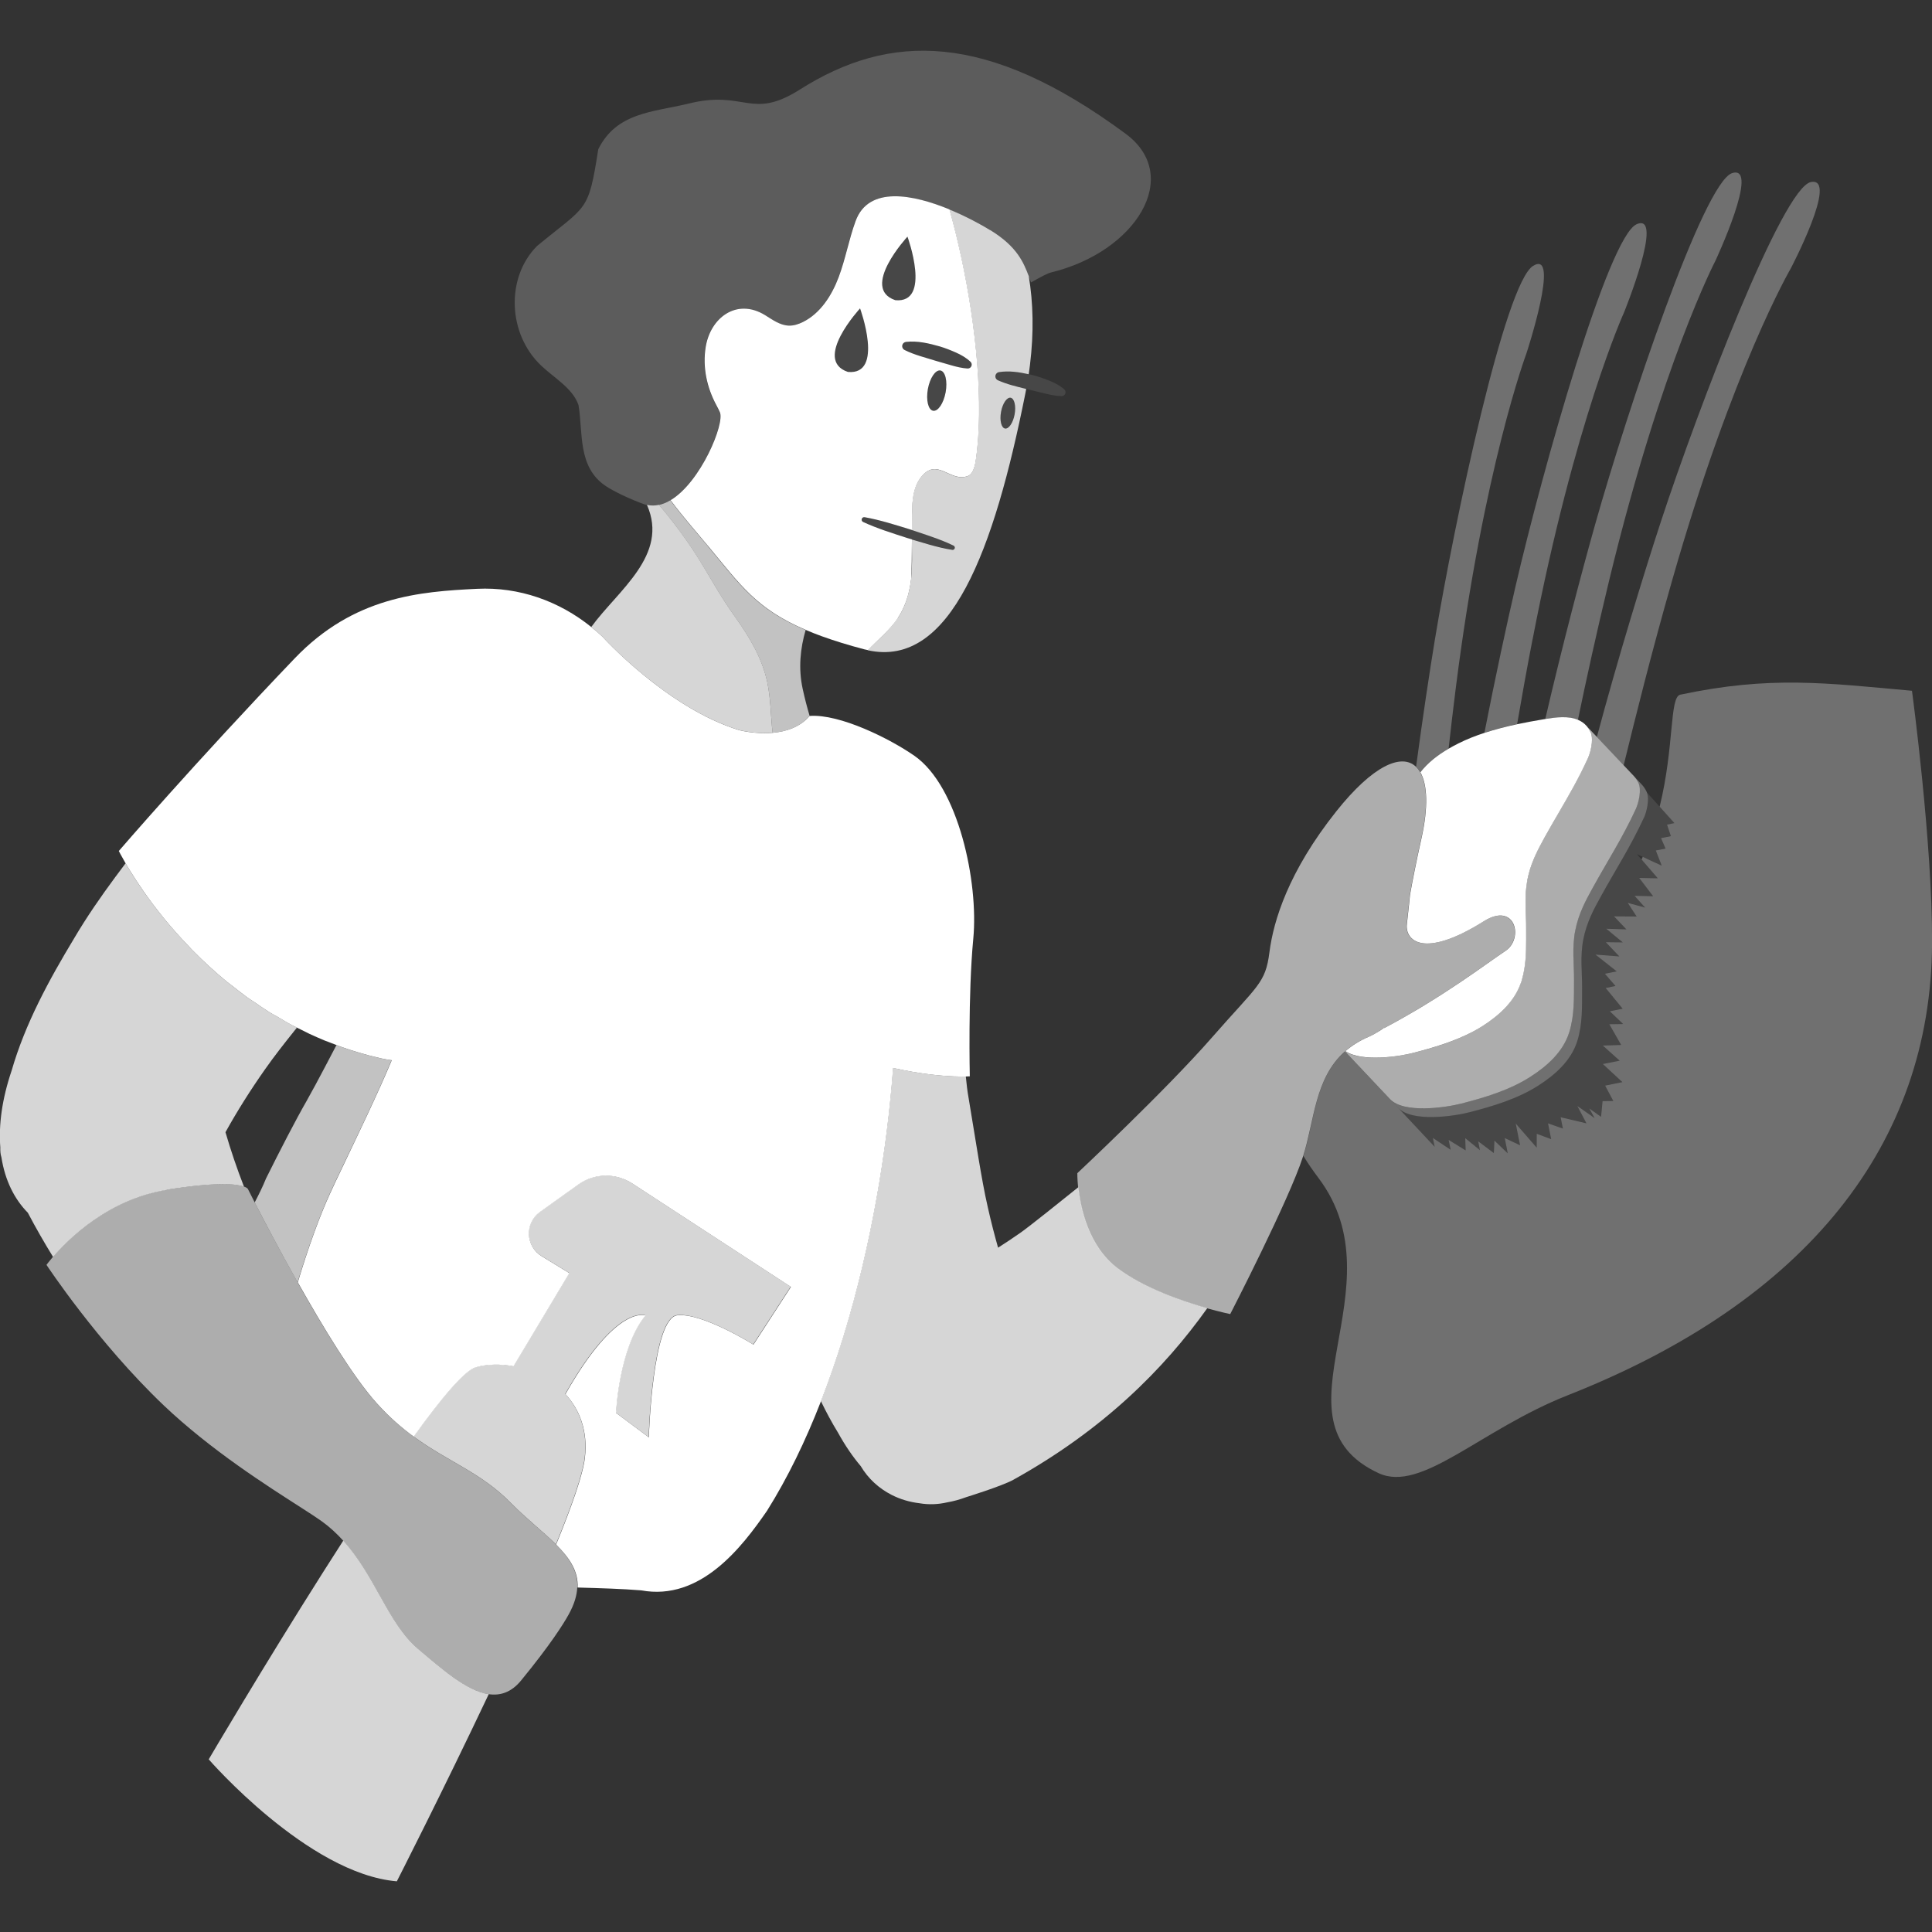
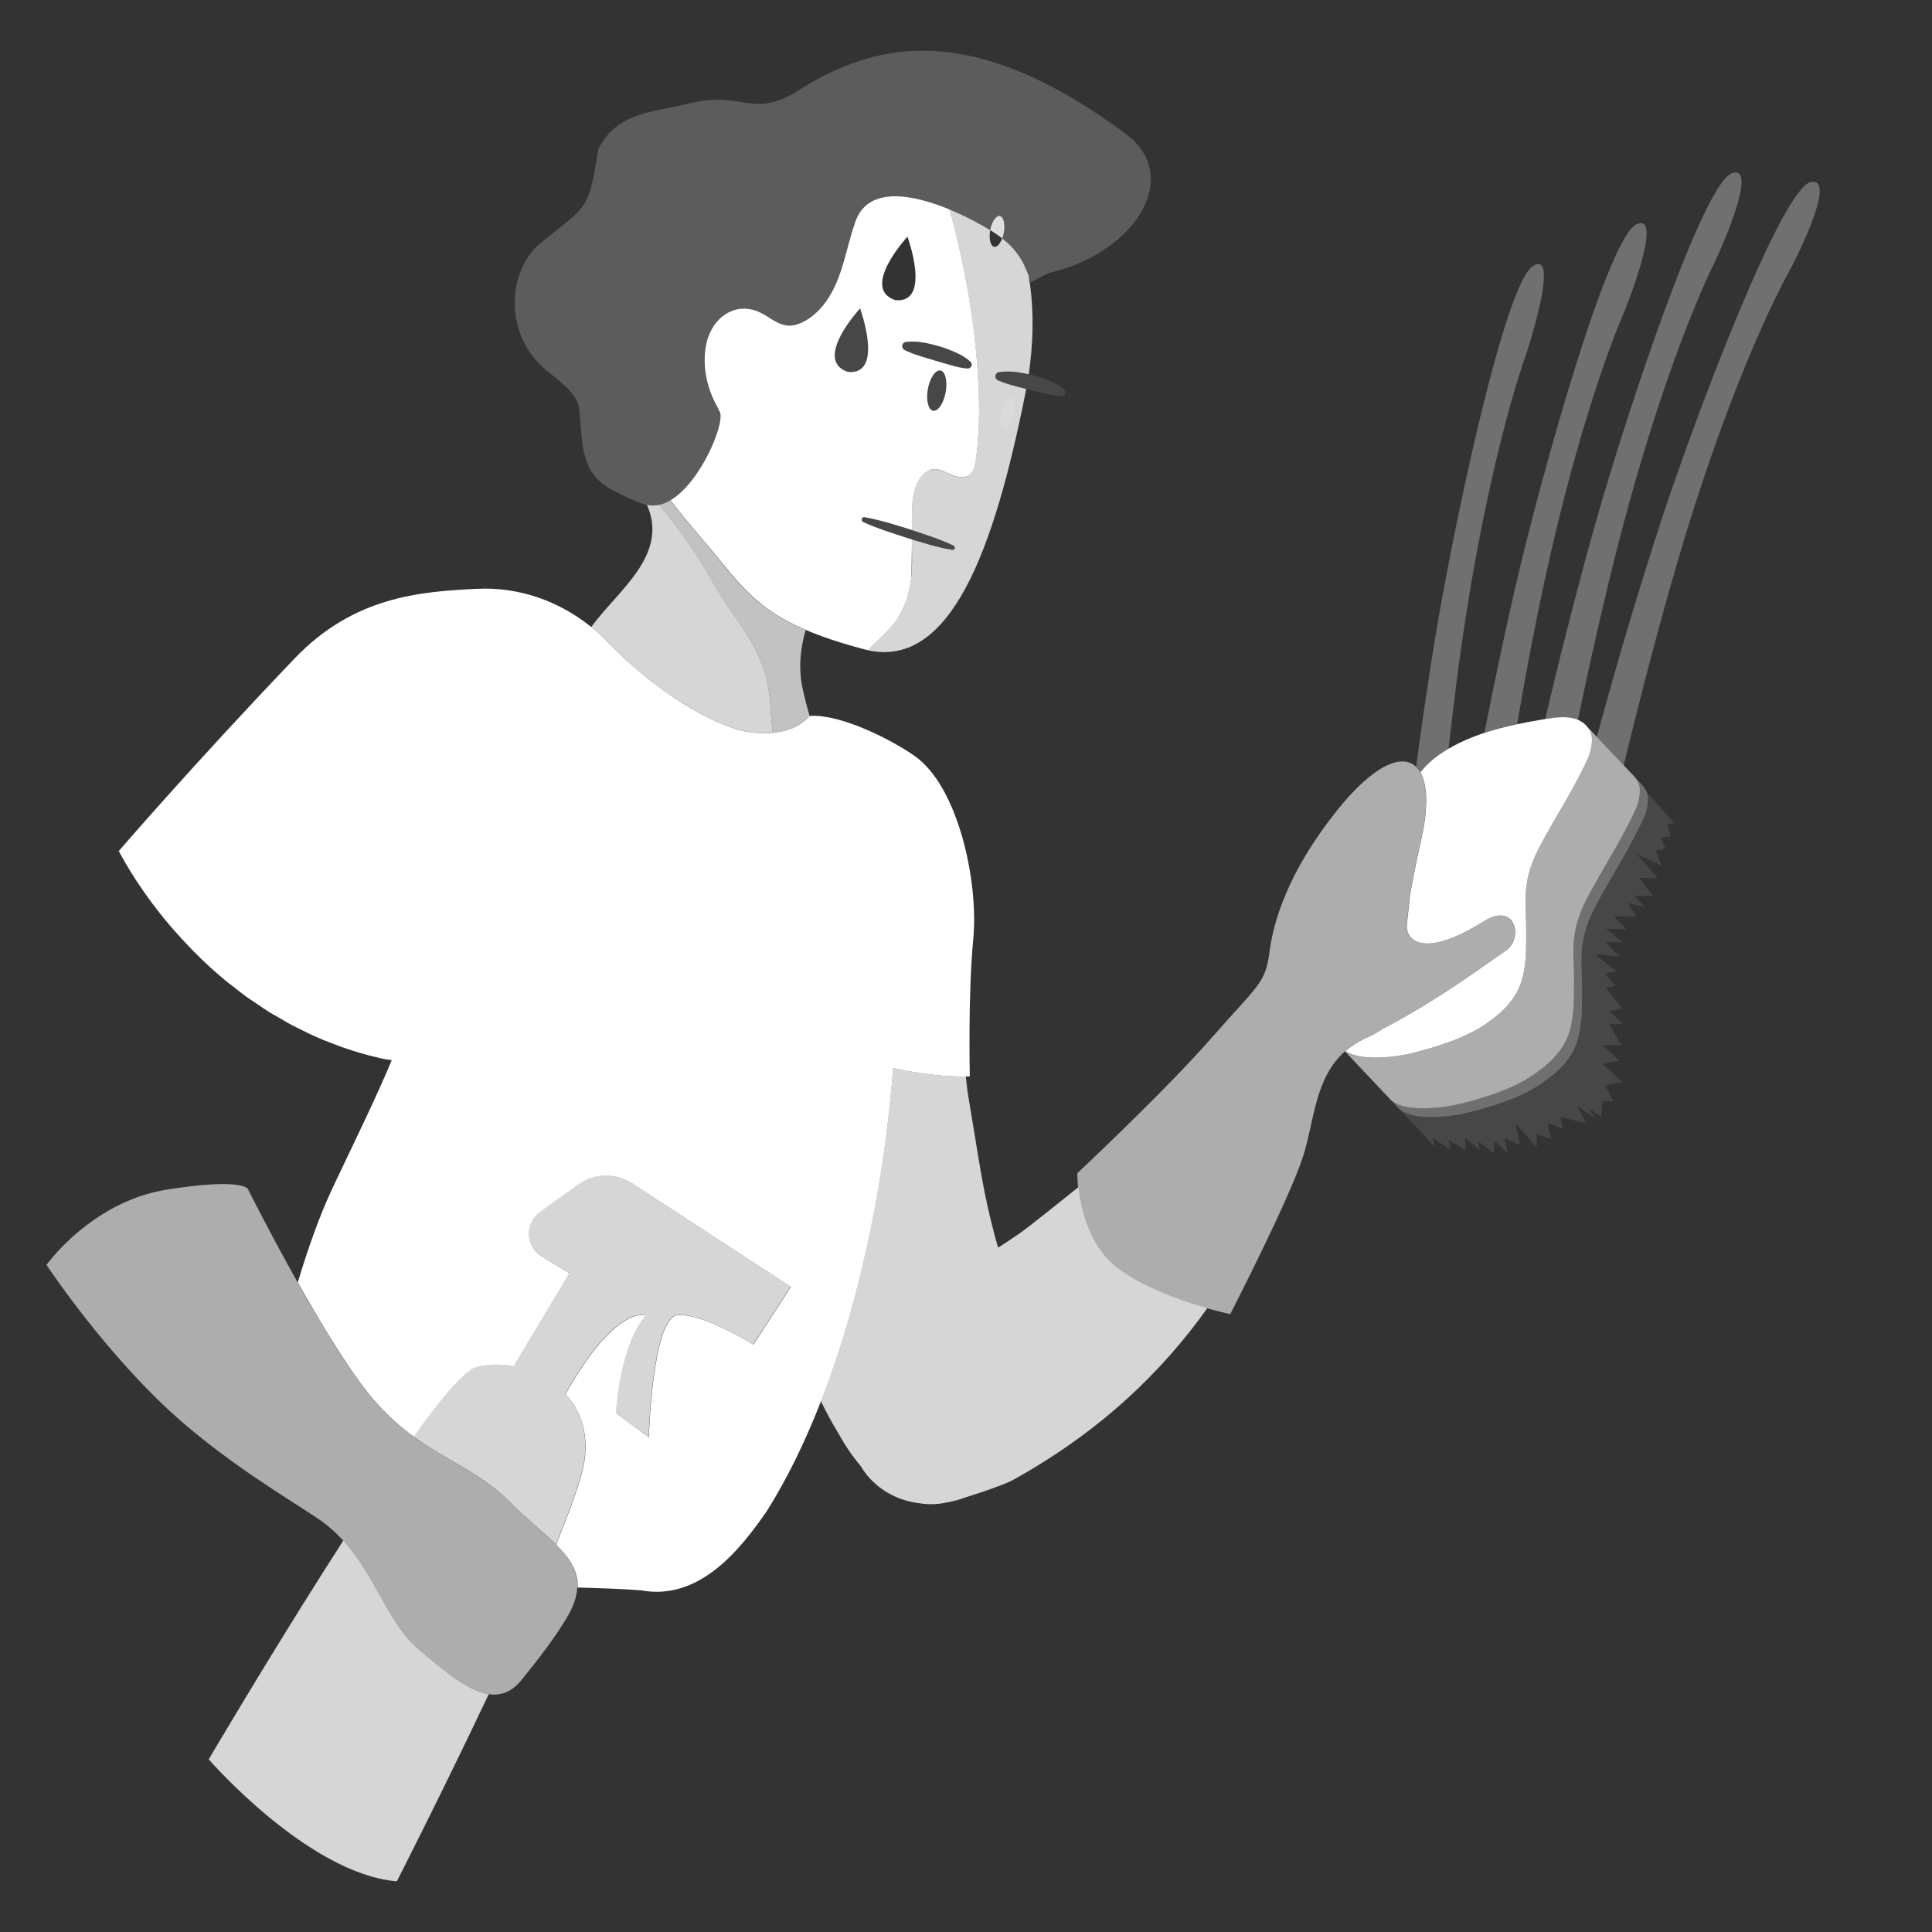
<svg xmlns="http://www.w3.org/2000/svg" viewBox="0 0 300 300">
  <rect x="0" y="0" width="300" height="300" fill="#333333" stroke="none" />
  <g fill="#fff">
-     <path d="m 296.87 107.26 c -13.35 -1.2 -21.98 -2.36 -35.96 .61 -1.69 .36 -.9 8.04 -3.2 17.39 l 2.29 2.55 -1.15 .23 .6 1.79 -1.53 .31 .7 1.62 -1.51 .3 .92 2.36 -2.95 -1.37 c -.06 .14 -.12 .27 -.18 .41 l 2.52 2.92 -2.89 -.06 2.16 2.84 -2.88 -.06 1.64 1.83 -2.7 -.74 1.38 2.12 -3.51 -.02 1.92 2.02 -3.13 -.1 2.57 2.12 -2.64 -.03 2.11 2.21 -3.72 -.29 3.31 2.61 -1.84 .37 1.65 1.9 -1.53 .31 2.64 3.22 -1.99 .4 2.07 1.98 -2.15 .03 1.84 3.22 -2.85 .09 2.62 2.35 -2.61 .52 3.03 2.81 -2.68 .54 1.27 2.39 -1.67 .02 -.23 2.44 -1.83 -1.3 .83 1.5 -2.69 -1.89 1.42 2.7 -4.01 -.95 .35 1.76 -2.31 -.81 .49 2.45 -2.24 -.83 -.01 2.15 -3.25 -3.74 .67 3.37 -2.38 -1.12 .47 2.38 -2.07 -1.98 -.09 1.93 -2.44 -1.83 .28 1.38 -2.28 -1.86 .06 1.9 -2.64 -1.63 .31 1.53 -2.76 -1.84 .28 1.38 -5.66 -6.04 -1.27 -1.35 -6.99 -7.41 c -4.67 4.13 -4.72 10.7 -6.46 16.22 .69 1.13 1.46 2.26 2.31 3.38 12.93 17.1 -8.16 37.73 9.36 45.88 6.67 3.1 15.76 -6.72 29.37 -12.09 37.2 -14.66 56.41 -39.06 56.58 -70.15 .08 -15.54 -3.12 -39.25 -3.12 -39.25 z" opacity=".3" />
    <path d="m 167.45 184.34 c -2.69 2.16 -7.53 6.05 -9.01 7.09 -1.14 .8 -2.3 1.57 -3.46 2.31 -.58 -2.05 -1.11 -4.12 -1.58 -6.21 -.57 -2.47 -1 -4.99 -1.43 -7.51 l -1.56 -9.48 c -.2 -1.12 -.33 -2.25 -.44 -3.39 -.41 .01 -1.02 .01 -1.82 -.02 -2.05 -.07 -5.3 -.37 -9.49 -1.31 -.93 12.66 -3.38 27.53 -7.67 41.54 -1.06 3.47 -2.24 6.88 -3.53 10.19 .82 1.7 1.7 3.34 2.67 4.92 1.12 2.03 2.3 3.74 3.52 5.18 1.16 1.95 2.81 3.46 4.83 4.49 1.34 .68 2.79 1.1 4.28 1.28 1.46 .25 2.9 .19 4.29 -.13 .99 -.17 1.99 -.44 2.97 -.81 0 0 5.56 -1.72 7.31 -2.69 13.95 -7.74 23.41 -17.2 30.14 -26.66 -3.78 -1.06 -9.74 -3.08 -13.87 -6.17 -4.58 -3.43 -5.81 -9.41 -6.15 -12.62 z" opacity=".8" />
    <path d="m 245.02 111.78 c 1.28 -6.17 2.85 -13.39 4.87 -21.74 8.14 -33.58 16.49 -49.57 16.49 -49.57 s 7 -14.96 2.59 -13.59 c -4.41 1.38 -16.16 36.45 -21.24 54.42 -2.09 7.4 -5.19 19.18 -7.78 30.35 1.66 -.27 3.56 -.5 5.07 .14 z" opacity=".3" />
    <path d="m 259.69 89.98 c 9.45 -33.04 18.36 -48.26 18.36 -48.26 s 7.54 -14.33 3.14 -13.45 -17.47 35.02 -23.25 52.61 c -2.65 8.07 -6.76 21.52 -9.98 33.56 l 4.16 4.4 c 1.84 -7.48 4.19 -17.04 7.57 -28.86 z" opacity=".3" />
    <path d="m 237.98 99.29 c 6.55 -34 14.21 -50.8 14.21 -50.8 s 6.34 -15.61 1.94 -13.67 -14.54 37.89 -18.79 56.18 c -1.34 5.76 -3.14 14.11 -4.84 22.78 1.66 -.54 3.36 -.98 5.08 -1.34 .69 -4.03 1.47 -8.4 2.39 -13.15 z" opacity=".3" />
    <path d="m 224.94 116.24 c .33 -2.95 .69 -6.07 1.11 -9.38 4.33 -34.23 10.96 -51.94 10.96 -51.94 s 5.38 -16.32 1.04 -13.63 -12.17 39.46 -15.24 58.01 c -.84 5.11 -1.91 12.21 -2.92 19.75 .25 .24 .47 .53 .66 .86 1.17 -1.49 2.67 -2.66 4.39 -3.66 z" opacity=".3" />
-     <path d="m 25.94 184.73 c 7.9 -1.25 10.85 -.87 11.94 -.48 -1.09 -2.79 -2.04 -5.61 -2.87 -8.44 1.88 -3.39 3.95 -6.65 6.16 -9.79 1.43 -2.04 2.97 -3.99 4.52 -5.93 l .42 -.52 c -.18 -.09 -.37 -.18 -.55 -.27 -.84 -.44 -1.62 -.92 -2.42 -1.38 -.43 -.25 -.88 -.49 -1.3 -.74 -.78 -.49 -1.51 -1 -2.25 -1.51 -.39 -.27 -.81 -.52 -1.19 -.79 -.81 -.58 -1.56 -1.18 -2.31 -1.78 -.27 -.22 -.57 -.42 -.84 -.64 -1.95 -1.6 -3.72 -3.24 -5.32 -4.87 -.04 -.05 -.1 -.09 -.14 -.14 -.26 -.26 -.48 -.52 -.73 -.78 -1.29 -1.36 -2.48 -2.7 -3.53 -3.98 -.68 -.83 -1.31 -1.63 -1.88 -2.4 -1.92 -2.57 -3.3 -4.77 -4.15 -6.24 -.53 .71 -1.07 1.42 -1.62 2.17 -2.26 3.06 -4.43 6.19 -6.36 9.47 -3.93 6.51 -7.61 13.27 -9.71 20.54 -1.53 4.52 -2.03 8.52 -1.76 11.95 -.02 .54 .02 1.06 .17 1.52 .56 3.61 2.03 6.51 4.1 8.61 1.26 2.39 2.57 4.68 3.92 6.86 2.33 -2.72 8.55 -8.97 17.69 -10.42 z" opacity=".8" />
    <path d="m 255.25 127.01 c -2.11 4.59 -4.34 7.98 -6.68 12.21 -1.07 1.95 -2.21 4.04 -2.71 6.63 -.53 2.75 -.17 5.06 -.19 7.71 -.02 2.73 .1 5.43 -.74 8.07 -.96 3.04 -3.42 5.25 -6.03 6.92 -3.19 2.04 -7.07 3.21 -10.72 4.16 -2.37 .61 -8.93 1.6 -11.08 -.69 l 5.66 6.04 -.28 -1.38 2.76 1.84 -.31 -1.53 2.64 1.63 -.06 -1.9 2.28 1.86 -.28 -1.38 2.44 1.83 .09 -1.93 2.07 1.98 -.47 -2.38 2.38 1.12 -.67 -3.37 3.25 3.74 .01 -2.15 2.24 .83 -.49 -2.45 2.31 .81 -.35 -1.76 4.01 .95 -1.42 -2.7 2.69 1.89 -.83 -1.5 1.83 1.3 .23 -2.44 1.67 -.02 -1.27 -2.39 2.68 -.54 -3.03 -2.81 2.61 -.52 -2.62 -2.35 2.85 -.09 -1.84 -3.22 2.15 -.03 -2.07 -1.98 1.99 -.4 -2.64 -3.22 1.53 -.31 -1.65 -1.9 1.84 -.37 -3.31 -2.61 3.72 .29 -2.11 -2.21 2.64 .03 -2.57 -2.12 3.13 .1 -1.92 -2.02 3.51 .02 -1.38 -2.12 2.7 .74 -1.64 -1.83 2.88 .06 -2.16 -2.84 2.89 .06 -2.52 -2.92 -.71 -.82 .89 .41 2.95 1.37 -.92 -2.36 1.51 -.3 -.7 -1.62 1.53 -.31 -.6 -1.79 1.15 -.23 -2.29 -2.55 -2 -2.23 c .42 1.06 -.01 2.97 -.47 3.97 z" opacity=".1" />
    <path d="m 253.98 125.66 c -2.11 4.59 -4.34 7.98 -6.68 12.21 -1.07 1.95 -2.21 4.04 -2.71 6.63 -.53 2.75 -.17 5.06 -.19 7.71 -.02 2.73 .1 5.43 -.74 8.07 -.96 3.04 -3.42 5.25 -6.03 6.92 -3.19 2.04 -7.07 3.21 -10.72 4.16 -2.37 .61 -8.93 1.6 -11.08 -.69 l 1.27 1.35 c 2.15 2.29 8.72 1.3 11.08 .69 3.65 -.94 7.53 -2.11 10.72 -4.16 2.61 -1.67 5.08 -3.88 6.03 -6.92 .83 -2.64 .72 -5.34 .74 -8.07 .02 -2.66 -.34 -4.96 .19 -7.71 .5 -2.59 1.63 -4.68 2.71 -6.63 2.33 -4.23 4.56 -7.62 6.68 -12.21 .46 -1 .89 -2.91 .47 -3.97 -.01 -.04 -.02 -.08 -.04 -.11 -.2 -.43 -.45 -.78 -.72 -1.08 l -1.27 -1.35 c .28 .29 .52 .65 .72 1.08 .49 1.03 .04 3.04 -.43 4.08 z" opacity=".3" />
    <path d="m 220.55 119.9 c 1.1 1.93 1.25 5.44 .18 10.26 -.79 3.55 -1.37 6.43 -1.78 8.77 0 .02 -.26 2.62 -.49 4.57 -.29 2.45 2.44 5.52 11.93 -.44 4.97 -3.12 6.22 2.71 3.4 4.58 -3.07 2.04 -9.61 7.11 -18.86 12.01 v -.07 c -.48 .37 -.99 .68 -1.5 .96 -.08 .05 -.16 .09 -.25 .14 -.18 .09 -.35 .18 -.53 .26 -.01 .01 -.03 .01 -.04 .02 -1.49 .62 -2.68 1.39 -3.69 2.26 2.53 1.72 8.37 .84 10.57 .26 3.1 -.8 6.35 -1.77 9.21 -3.28 .52 -.28 1.03 -.56 1.52 -.88 2.52 -1.62 4.91 -3.75 5.92 -6.64 .03 -.09 .08 -.18 .11 -.28 .03 -.09 .05 -.17 .07 -.26 .59 -2.02 .66 -4.07 .66 -6.14 0 -.56 0 -1.11 0 -1.67 .01 -1.25 -.06 -2.43 -.09 -3.61 -.02 -.73 -.01 -1.45 .04 -2.21 .04 -.61 .12 -1.24 .24 -1.9 .05 -.26 .11 -.51 .17 -.76 .55 -2.24 1.57 -4.11 2.53 -5.86 .75 -1.36 1.49 -2.63 2.22 -3.88 1.54 -2.65 3.03 -5.21 4.46 -8.33 .01 -.03 .02 -.06 .04 -.09 .27 -.61 .52 -1.51 .59 -2.36 .05 -.62 .01 -1.21 -.19 -1.63 -.15 -.32 -.32 -.58 -.51 -.82 -.04 -.05 -.07 -.1 -.11 -.15 0 0 -.01 -.01 -.01 -.01 -.38 -.43 -.83 -.73 -1.32 -.94 -1.5 -.65 -3.41 -.41 -5.07 -.14 -.12 .02 -.24 .04 -.35 .06 -1.32 .22 -2.66 .47 -4.01 .75 -1.71 .36 -3.42 .8 -5.08 1.34 -1.41 .46 -2.78 1 -4.06 1.64 -.52 .26 -1.02 .53 -1.52 .82 -1.72 1 -3.22 2.17 -4.39 3.66 z" />
-     <path d="m 47.71 170.78 c -1.81 3.14 -4.3 7.99 -6.4 12.21 -.47 1.18 -1.12 2.49 -1.76 3.72 1.33 2.58 3.78 7.29 6.66 12.41 1.63 -5.42 3.44 -10.37 5.02 -13.82 .28 -.61 .59 -1.27 .91 -1.96 .12 -.25 .24 -.51 .37 -.77 .2 -.42 .4 -.84 .61 -1.28 2.42 -5.07 5.48 -11.37 7.68 -16.66 -.54 -.08 -1.08 -.16 -1.62 -.28 -.08 -.02 -.18 -.04 -.3 -.07 -1.09 -.25 -2.15 -.54 -3.2 -.84 -.94 -.28 -1.86 -.58 -2.76 -.9 -.21 -.07 -.41 -.15 -.61 -.23 -.02 -.01 -.05 -.02 -.07 -.02 0 0 -3.22 6.2 -4.54 8.5 z" opacity=".7" />
    <path d="m 109.97 84.86 c -1.96 -2.34 -3.93 -4.58 -5.76 -7.03 -.04 -.05 -.08 -.1 -.12 -.15 -.02 .01 -.04 .02 -.05 .03 -.55 .33 -1.12 .56 -1.7 .69 6.81 8.17 7.4 11.24 11.94 17.59 2.15 3.01 4.07 6.28 4.85 9.89 .56 2.59 .54 5.27 .84 7.91 2.03 -.18 4.22 -.84 5.74 -2.62 h .01 c -.39 -1.32 -.75 -2.69 -1.07 -4.16 -.72 -3.26 -.36 -6.4 .45 -9.18 -7.77 -3.3 -10.23 -7.08 -15.14 -12.97 z" opacity=".7" />
    <path d="m 114.75 113.36 s 2.45 .66 5.22 .42 c -.31 -2.64 -.28 -5.31 -.84 -7.91 -.78 -3.61 -2.7 -6.88 -4.85 -9.89 -4.54 -6.35 -5.12 -9.42 -11.94 -17.59 -.62 .14 -1.25 .15 -1.88 .01 3.45 7.82 -4.52 13.27 -8.65 18.96 .59 .47 1.17 .96 1.72 1.48 0 0 9.95 11.05 21.22 14.52 z" opacity=".8" />
    <path d="m 102.34 78.4 c .57 -.13 1.14 -.37 1.7 -.69 .02 -.01 .04 -.02 .05 -.03 4.71 -2.81 8.45 -11.94 7.66 -13.66 -.17 -.37 -.35 -.73 -.54 -1.09 -1.51 -2.8 -2.15 -5.94 -1.67 -8.99 .72 -4.6 4.81 -7.67 9.17 -5.03 1.18 .71 2.35 1.61 3.73 1.66 .77 .03 1.53 -.22 2.21 -.56 2.72 -1.35 4.47 -4.11 5.54 -6.95 s 1.6 -5.86 2.63 -8.71 c 2.02 -5.55 8.97 -4.14 14.59 -1.82 2.61 1.08 4.93 2.35 6.34 3.21 4.15 2.55 5.13 4.96 5.97 7.15 .13 .33 .25 .65 .38 .97 1.52 -.88 2.61 -1.43 3.1 -1.55 13.19 -3.2 20.48 -14.97 11.59 -21.54 -21.62 -15.97 -36.67 -15.68 -50.58 -6.87 -7.65 4.85 -8.47 -.04 -17.43 2.22 -5.48 1.31 -11.03 1.34 -13.88 7.05 -1.56 9.94 -1.68 8.57 -9.52 15.04 -4.86 4.9 -4.55 13.65 .66 18.57 2.07 1.96 4.88 3.5 5.79 6.12 .73 4.31 -.18 9.62 4.24 12.58 .57 .38 1.45 .86 2.5 1.37 .56 .27 1.17 .54 1.81 .81 .6 .25 1.23 .5 1.86 .72 .07 .02 .14 .03 .21 .05 .63 .15 1.26 .14 1.88 -.01 z" opacity=".2" />
    <path d="m 138.66 165.83 c 4.19 .94 7.45 1.23 9.49 1.31 .8 .03 1.41 .03 1.82 .02 s .62 -.03 .62 -.03 -.29 -12.68 .54 -21.36 c .84 -8.76 -2.29 -23.64 -9.14 -28.41 -3.82 -2.66 -11.58 -6.53 -16.26 -6.19 h -.01 c -1.52 1.78 -3.72 2.44 -5.74 2.62 -2.77 .24 -5.22 -.42 -5.22 -.42 -11.27 -3.47 -21.22 -14.52 -21.22 -14.52 -.55 -.52 -1.13 -1.01 -1.72 -1.48 -5.01 -4.05 -11.26 -6.26 -17.74 -5.94 -8.85 .43 -19.12 1.19 -28.32 10.8 -15.63 16.34 -27.31 29.91 -27.31 29.91 s .35 .71 1.05 1.91 c .85 1.46 2.23 3.66 4.15 6.24 .58 .77 1.21 1.58 1.88 2.4 1.05 1.28 2.24 2.63 3.53 3.98 .25 .26 .47 .52 .73 .78 .04 .05 .1 .09 .14 .14 1.6 1.63 3.37 3.27 5.32 4.87 .27 .22 .56 .43 .84 .64 .76 .6 1.51 1.2 2.31 1.78 .38 .27 .8 .53 1.19 .79 .74 .51 1.47 1.02 2.25 1.51 .42 .26 .87 .49 1.3 .74 .8 .47 1.58 .95 2.42 1.38 .18 .09 .37 .18 .55 .27 .24 .12 .48 .24 .73 .36 .36 .18 .71 .36 1.08 .54 .04 .02 .08 .04 .12 .06 .76 .35 1.53 .69 2.32 1.02 .24 .1 .49 .19 .74 .28 .11 .04 .22 .08 .33 .13 .3 .12 .61 .23 .91 .35 .2 .08 .4 .16 .61 .23 .9 .32 1.82 .62 2.76 .9 1.04 .31 2.11 .59 3.2 .84 .1 .02 .2 .05 .3 .07 .54 .12 1.08 .2 1.62 .28 -2.21 5.29 -5.27 11.59 -7.68 16.66 -.21 .44 -.41 .86 -.61 1.28 -.12 .26 -.25 .52 -.37 .77 -.32 .68 -.63 1.35 -.91 1.96 -1.59 3.45 -3.4 8.4 -5.02 13.82 3.94 7.01 8.65 14.77 12.26 18.77 1.95 2.17 3.87 3.82 5.74 5.19 4.35 -6.04 7.92 -10.28 9.65 -10.77 1.74 -.49 3.79 -.54 5.85 -.15 l 8.67 -14.47 -4.3 -2.63 c -2.52 -1.54 -2.66 -5.14 -.27 -6.86 l 5.94 -4.25 c 2.49 -1.79 5.83 -1.85 8.41 -.17 l 24.62 16.05 -5.82 8.96 s -7.93 -4.97 -11.81 -4.55 c -3.88 .41 -4.43 18.95 -4.43 18.95 l -5.09 -3.8 s .45 -10.13 4.58 -15.12 c 0 0 -4.47 -1.85 -12.44 12.21 2.19 2.38 3.51 5.68 3.02 9.89 -.3 2.58 -2.02 7.48 -4.47 13.47 2.06 2.05 3.46 4.09 3.34 6.67 3.56 .1 6.93 .2 9.88 .44 9.21 1.7 15.64 -6.72 19.52 -12.34 3.23 -5.14 6.01 -10.91 8.39 -17.03 1.29 -3.32 2.47 -6.72 3.53 -10.19 4.29 -14.01 6.74 -28.88 7.67 -41.54 z" />
    <path d="m 146.04 57.53 c -.76 -.14 -1.64 1.15 -1.95 2.87 -.32 1.73 .05 3.24 .81 3.38 s 1.64 -1.15 1.95 -2.87 c .32 -1.73 -.05 -3.24 -.81 -3.38 z" opacity=".1" />
    <path d="m 139.41 95.96 c .45 -.67 .81 -1.38 1.11 -2.12 .51 -1.26 .8 -2.62 .97 -3.99 .08 -1.38 .1 -3.66 .11 -5.82 0 -.09 0 -.18 0 -.28 -.25 -.08 -.51 -.15 -.76 -.22 -2.3 -.75 -4.61 -1.46 -6.82 -2.48 -.2 -.09 -.28 -.32 -.19 -.52 .08 -.17 .26 -.25 .43 -.22 2.4 .43 4.7 1.17 7.01 1.88 .11 .04 .23 .08 .34 .11 0 -1.02 -.02 -2.42 .04 -3.59 .08 -1.56 .32 -3.2 1.25 -4.46 2.59 -3.48 4.59 .74 7.4 -.34 .93 -.36 1.16 -1.94 1.27 -2.77 .19 -1.4 .32 -2.87 .39 -4.4 .04 -.76 .06 -1.54 .07 -2.33 .13 -10.24 -1.94 -22.41 -4.59 -31.89 -5.63 -2.32 -12.58 -3.73 -14.59 1.82 -1.04 2.85 -1.56 5.87 -2.63 8.71 s -2.83 5.6 -5.54 6.95 c -.69 .34 -1.45 .59 -2.21 .56 -1.38 -.05 -2.55 -.94 -3.73 -1.66 -4.36 -2.64 -8.45 .43 -9.17 5.03 -.48 3.05 .16 6.19 1.67 8.99 .19 .36 .38 .72 .54 1.09 .79 1.72 -2.95 10.85 -7.66 13.66 .04 .05 .08 .1 .12 .15 1.83 2.45 3.81 4.69 5.76 7.03 4.91 5.88 7.37 9.67 15.14 12.97 .77 .33 1.57 .65 2.45 .97 1.91 .69 4.08 1.37 6.63 2.04 .19 .05 .38 .08 .56 .12 1.57 -1.63 3.41 -3.12 4.66 -4.99 z m 7.43 -35.05 c -.32 1.73 -1.19 3.01 -1.95 2.87 s -1.12 -1.65 -.81 -3.38 c .32 -1.73 1.19 -3.01 1.95 -2.87 s 1.12 1.65 .81 3.38 z m 1.59 -6.17 c .81 .36 1.59 .8 2.26 1.43 .25 .23 .26 .61 .03 .86 -.13 .14 -.32 .2 -.49 .19 -.9 -.06 -1.72 -.27 -2.53 -.5 l -2.42 -.7 c -1.6 -.51 -3.22 -.88 -4.81 -1.67 -.33 -.16 -.47 -.56 -.31 -.89 .1 -.21 .31 -.34 .53 -.37 1.82 -.2 3.56 .23 5.26 .71 .85 .26 1.67 .58 2.48 .94 z m -7.52 -17.99 s 3.81 10.41 -1.89 9.86 0 0 0 0 c -5.51 -1.85 1.89 -9.86 1.89 -9.86 z m -9.25 21 s 0 0 0 0 c -5.51 -1.85 1.89 -9.86 1.89 -9.86 s 3.81 10.41 -1.89 9.86 z" />
-     <path d="m 153.76 35.74 c -1.41 -.87 -3.74 -2.14 -6.34 -3.21 2.64 9.48 4.72 21.65 4.59 31.89 -.01 .79 -.03 1.56 -.07 2.33 -.07 1.53 -.2 3 -.39 4.4 -.11 .83 -.33 2.41 -1.27 2.77 -2.81 1.08 -4.81 -3.14 -7.4 .34 -.94 1.26 -1.17 2.89 -1.25 4.46 -.03 .53 -.03 1.92 -.03 3.59 1.03 .33 2.06 .68 3.09 1.04 1.14 .4 2.27 .83 3.37 1.37 h .01 c .17 .09 .25 .3 .16 .47 -.07 .14 -.22 .22 -.37 .19 -1.21 -.19 -2.38 -.48 -3.55 -.81 -.91 -.26 -1.81 -.53 -2.72 -.8 v .28 c .02 2.17 .1 3.6 -.11 5.82 -.17 1.37 -.46 2.72 -.97 3.99 -.3 .74 -.66 1.45 -1.11 2.12 -1.25 1.87 -3.09 3.37 -4.66 4.99 12.9 2.84 19.63 -15.65 24.45 -39.74 .04 -.18 .09 -.47 .16 -.83 -1.47 -.38 -2.94 -.7 -4.39 -1.35 -.34 -.15 -.49 -.54 -.34 -.88 .09 -.21 .3 -.36 .51 -.39 1.57 -.24 3.11 0 4.61 .33 .07 -.46 .13 -.93 .19 -1.41 .63 -5.13 .5 -9.72 -.18 -13.81 -.84 -2.19 -1.83 -4.61 -5.97 -7.15 z m 1.68 28.22 c .24 -1.32 .91 -2.3 1.49 -2.2 .58 .11 .86 1.26 .62 2.58 s -.91 2.3 -1.49 2.2 c -.58 -.11 -.86 -1.26 -.62 -2.58 z" opacity=".8" />
+     <path d="m 153.76 35.74 c -1.41 -.87 -3.74 -2.14 -6.34 -3.21 2.64 9.48 4.72 21.65 4.59 31.89 -.01 .79 -.03 1.56 -.07 2.33 -.07 1.53 -.2 3 -.39 4.4 -.11 .83 -.33 2.41 -1.27 2.77 -2.81 1.08 -4.81 -3.14 -7.4 .34 -.94 1.26 -1.17 2.89 -1.25 4.46 -.03 .53 -.03 1.92 -.03 3.59 1.03 .33 2.06 .68 3.09 1.04 1.14 .4 2.27 .83 3.37 1.37 h .01 c .17 .09 .25 .3 .16 .47 -.07 .14 -.22 .22 -.37 .19 -1.21 -.19 -2.38 -.48 -3.55 -.81 -.91 -.26 -1.81 -.53 -2.72 -.8 v .28 c .02 2.17 .1 3.6 -.11 5.82 -.17 1.37 -.46 2.72 -.97 3.99 -.3 .74 -.66 1.45 -1.11 2.12 -1.25 1.87 -3.09 3.37 -4.66 4.99 12.9 2.84 19.63 -15.65 24.45 -39.74 .04 -.18 .09 -.47 .16 -.83 -1.47 -.38 -2.94 -.7 -4.39 -1.35 -.34 -.15 -.49 -.54 -.34 -.88 .09 -.21 .3 -.36 .51 -.39 1.57 -.24 3.11 0 4.61 .33 .07 -.46 .13 -.93 .19 -1.41 .63 -5.13 .5 -9.72 -.18 -13.81 -.84 -2.19 -1.83 -4.61 -5.97 -7.15 z c .24 -1.32 .91 -2.3 1.49 -2.2 .58 .11 .86 1.26 .62 2.58 s -.91 2.3 -1.49 2.2 c -.58 -.11 -.86 -1.26 -.62 -2.58 z" opacity=".8" />
    <path d="m 156.06 66.53 c .58 .11 1.25 -.88 1.49 -2.2 s -.04 -2.48 -.62 -2.58 c -.58 -.11 -1.25 .88 -1.49 2.2 s .04 2.48 .62 2.58 z" opacity=".1" />
    <path d="m 140.7 53.1 c -.22 .03 -.42 .16 -.53 .37 -.16 .33 -.02 .73 .31 .89 1.58 .79 3.2 1.16 4.81 1.67 l 2.42 .7 c .81 .23 1.63 .44 2.53 .5 .18 .01 .36 -.05 .49 -.19 .23 -.25 .22 -.63 -.03 -.86 -.68 -.63 -1.46 -1.07 -2.26 -1.43 -.81 -.36 -1.64 -.68 -2.48 -.94 -1.7 -.48 -3.44 -.91 -5.26 -.71 z" opacity=".1" />
    <path d="m 155.13 57.77 c -.21 .04 -.42 .18 -.51 .39 -.15 .34 .01 .73 .34 .88 1.46 .65 2.93 .97 4.39 1.35 l .48 .12 2.45 .6 c .82 .2 1.65 .37 2.55 .4 .18 0 .36 -.07 .48 -.21 .22 -.26 .19 -.64 -.07 -.86 -.7 -.6 -1.5 -1.01 -2.32 -1.34 s -1.66 -.62 -2.52 -.84 c -.23 -.05 -.45 -.11 -.68 -.16 -1.5 -.34 -3.04 -.57 -4.61 -.33 z" opacity=".1" />
    <path d="m 141.26 82.18 c -2.31 -.71 -4.61 -1.44 -7.01 -1.88 -.17 -.03 -.35 .06 -.43 .22 -.09 .2 -.01 .43 .19 .52 2.21 1.02 4.52 1.74 6.82 2.48 .25 .08 .51 .15 .76 .22 .9 .27 1.81 .55 2.72 .8 1.16 .33 2.34 .63 3.55 .81 .15 .02 .3 -.05 .37 -.19 .09 -.17 .01 -.39 -.16 -.47 h -.01 c -1.1 -.54 -2.23 -.97 -3.37 -1.37 -1.03 -.36 -2.06 -.7 -3.09 -1.04 0 0 0 0 -.01 0 -.11 -.04 -.23 -.08 -.34 -.11 z" opacity=".1" />
    <path d="m 53.3 239.23 c -1.05 1.63 -2.09 3.26 -3.13 4.9 -9.35 14.75 -17.76 29.06 -17.76 29.06 s 15.42 17.78 29.21 18.94 c 0 0 7.08 -13.87 14.27 -29.06 -3.45 -.51 -7.29 -3.93 -10.95 -7.01 -4.68 -3.93 -6.62 -11.3 -11.64 -16.84 z" opacity=".8" />
    <path d="m 86.32 239.81 c 2.46 -6 4.17 -10.89 4.47 -13.47 .49 -4.21 -.83 -7.51 -3.02 -9.89 7.97 -14.06 12.44 -12.21 12.44 -12.21 -4.14 4.99 -4.58 15.12 -4.58 15.12 l 5.09 3.8 s .55 -18.54 4.43 -18.95 11.81 4.55 11.81 4.55 l 5.82 -8.96 -24.62 -16.05 c -2.58 -1.68 -5.92 -1.61 -8.41 .17 l -5.94 4.25 c -2.39 1.71 -2.25 5.31 .27 6.86 l 4.3 2.63 -8.67 14.47 c -2.06 -.39 -4.11 -.34 -5.85 .15 -1.73 .49 -5.3 4.73 -9.65 10.77 5.39 3.95 10.44 5.57 15.08 10.29 2.46 2.5 5.05 4.49 7.04 6.46 z" opacity=".8" />
    <path d="m 208.85 163.26 l 6.99 7.41 c 2.15 2.29 8.72 1.3 11.08 .69 3.65 -.94 7.53 -2.11 10.72 -4.16 2.61 -1.67 5.08 -3.88 6.03 -6.92 .83 -2.64 .72 -5.34 .74 -8.07 .02 -2.66 -.34 -4.96 .19 -7.71 .5 -2.59 1.63 -4.68 2.71 -6.63 2.33 -4.23 4.56 -7.62 6.68 -12.21 .48 -1.04 .92 -3.05 .43 -4.08 -.2 -.43 -.45 -.78 -.72 -1.08 l -1.57 -1.66 -4.16 -4.4 -1.62 -1.72 c .04 .05 .08 .1 .11 .15 .19 .24 .37 .51 .52 .82 .2 .42 .24 1.01 .19 1.63 -.07 .85 -.32 1.75 -.59 2.36 -.01 .03 -.02 .06 -.04 .09 -1.44 3.12 -2.93 5.69 -4.47 8.34 -.73 1.25 -1.46 2.52 -2.21 3.88 -.97 1.75 -1.98 3.62 -2.53 5.86 -.06 .25 -.12 .5 -.17 .76 -.13 .66 -.2 1.28 -.24 1.9 -.05 .75 -.06 1.48 -.04 2.21 .03 1.18 .1 2.36 .09 3.62 0 .56 0 1.11 -.01 1.67 0 2.08 -.07 4.12 -.66 6.14 -.03 .09 -.04 .17 -.07 .26 s -.07 .18 -.11 .27 c -1.02 2.9 -3.4 5.03 -5.93 6.65 -.49 .31 -1 .6 -1.52 .88 -2.86 1.52 -6.11 2.49 -9.21 3.28 -2.2 .57 -8.04 1.46 -10.57 -.26 1 -.88 2.2 -1.65 3.69 -2.26 .02 -.01 .03 -.01 .04 -.02 .18 -.08 .36 -.17 .53 -.26 .09 -.05 .17 -.09 .25 -.14 .52 -.28 1.02 -.6 1.5 -.96 v .07 c 9.25 -4.9 15.79 -9.97 18.86 -12.01 2.82 -1.87 1.58 -7.7 -3.4 -4.58 -9.48 5.95 -12.22 2.89 -11.93 .44 .23 -1.95 .49 -4.55 .49 -4.57 .41 -2.34 .99 -5.22 1.78 -8.77 1.07 -4.81 .93 -8.33 -.18 -10.26 -.19 -.34 -.41 -.62 -.66 -.86 -2.23 -2.11 -6.67 -.21 -12.34 6.91 -7.46 9.37 -9.78 17.03 -10.4 21.9 s -1.8 5.09 -8.98 13.3 -20.85 21.01 -20.85 21.01 -.02 .86 .12 2.19 c .33 3.21 1.57 9.19 6.15 12.62 4.13 3.09 10.09 5.11 13.87 6.17 2.15 .6 3.6 .9 3.6 .9 s 9.14 -17.73 11.3 -24.46 c .01 -.03 .02 -.06 .03 -.09 1.75 -5.52 1.8 -12.09 6.46 -16.22 z" opacity=".6" />
    <path d="m 86.32 239.81 c -1.99 -1.98 -4.58 -3.96 -7.04 -6.46 -4.64 -4.72 -9.69 -6.34 -15.08 -10.29 -1.87 -1.37 -3.79 -3.02 -5.74 -5.19 -3.61 -4.01 -8.32 -11.76 -12.26 -18.77 -2.87 -5.11 -5.33 -9.82 -6.66 -12.41 -.67 -1.3 -1.05 -2.07 -1.05 -2.07 s -.09 -.19 -.62 -.38 c -1.09 -.39 -4.04 -.77 -11.94 .48 -9.13 1.45 -15.36 7.7 -17.69 10.42 -.67 .78 -1.02 1.27 -1.02 1.27 s 7.93 12.04 18.23 21.84 c 1.81 1.72 3.7 3.34 5.6 4.87 7.87 6.33 15.93 10.97 18.88 13.08 1.27 .91 2.36 1.93 3.35 3.02 5.02 5.54 6.96 12.91 11.64 16.84 3.66 3.08 7.51 6.5 10.95 7.01 1.82 .27 3.53 -.28 5.04 -2.12 4.54 -5.54 6.59 -8.79 7.4 -10.27 .87 -1.57 1.27 -2.95 1.33 -4.2 .12 -2.58 -1.28 -4.62 -3.34 -6.67 z" opacity=".6" />
-     <path d="m 139.03 46.63 c 5.7 .55 1.89 -9.86 1.89 -9.86 s -7.4 8.02 -1.89 9.86 z" opacity=".1" />
    <path d="m 133.56 47.89 s -7.4 8.02 -1.89 9.86 c 5.7 .55 1.89 -9.86 1.89 -9.86 z" opacity=".1" />
  </g>
</svg>